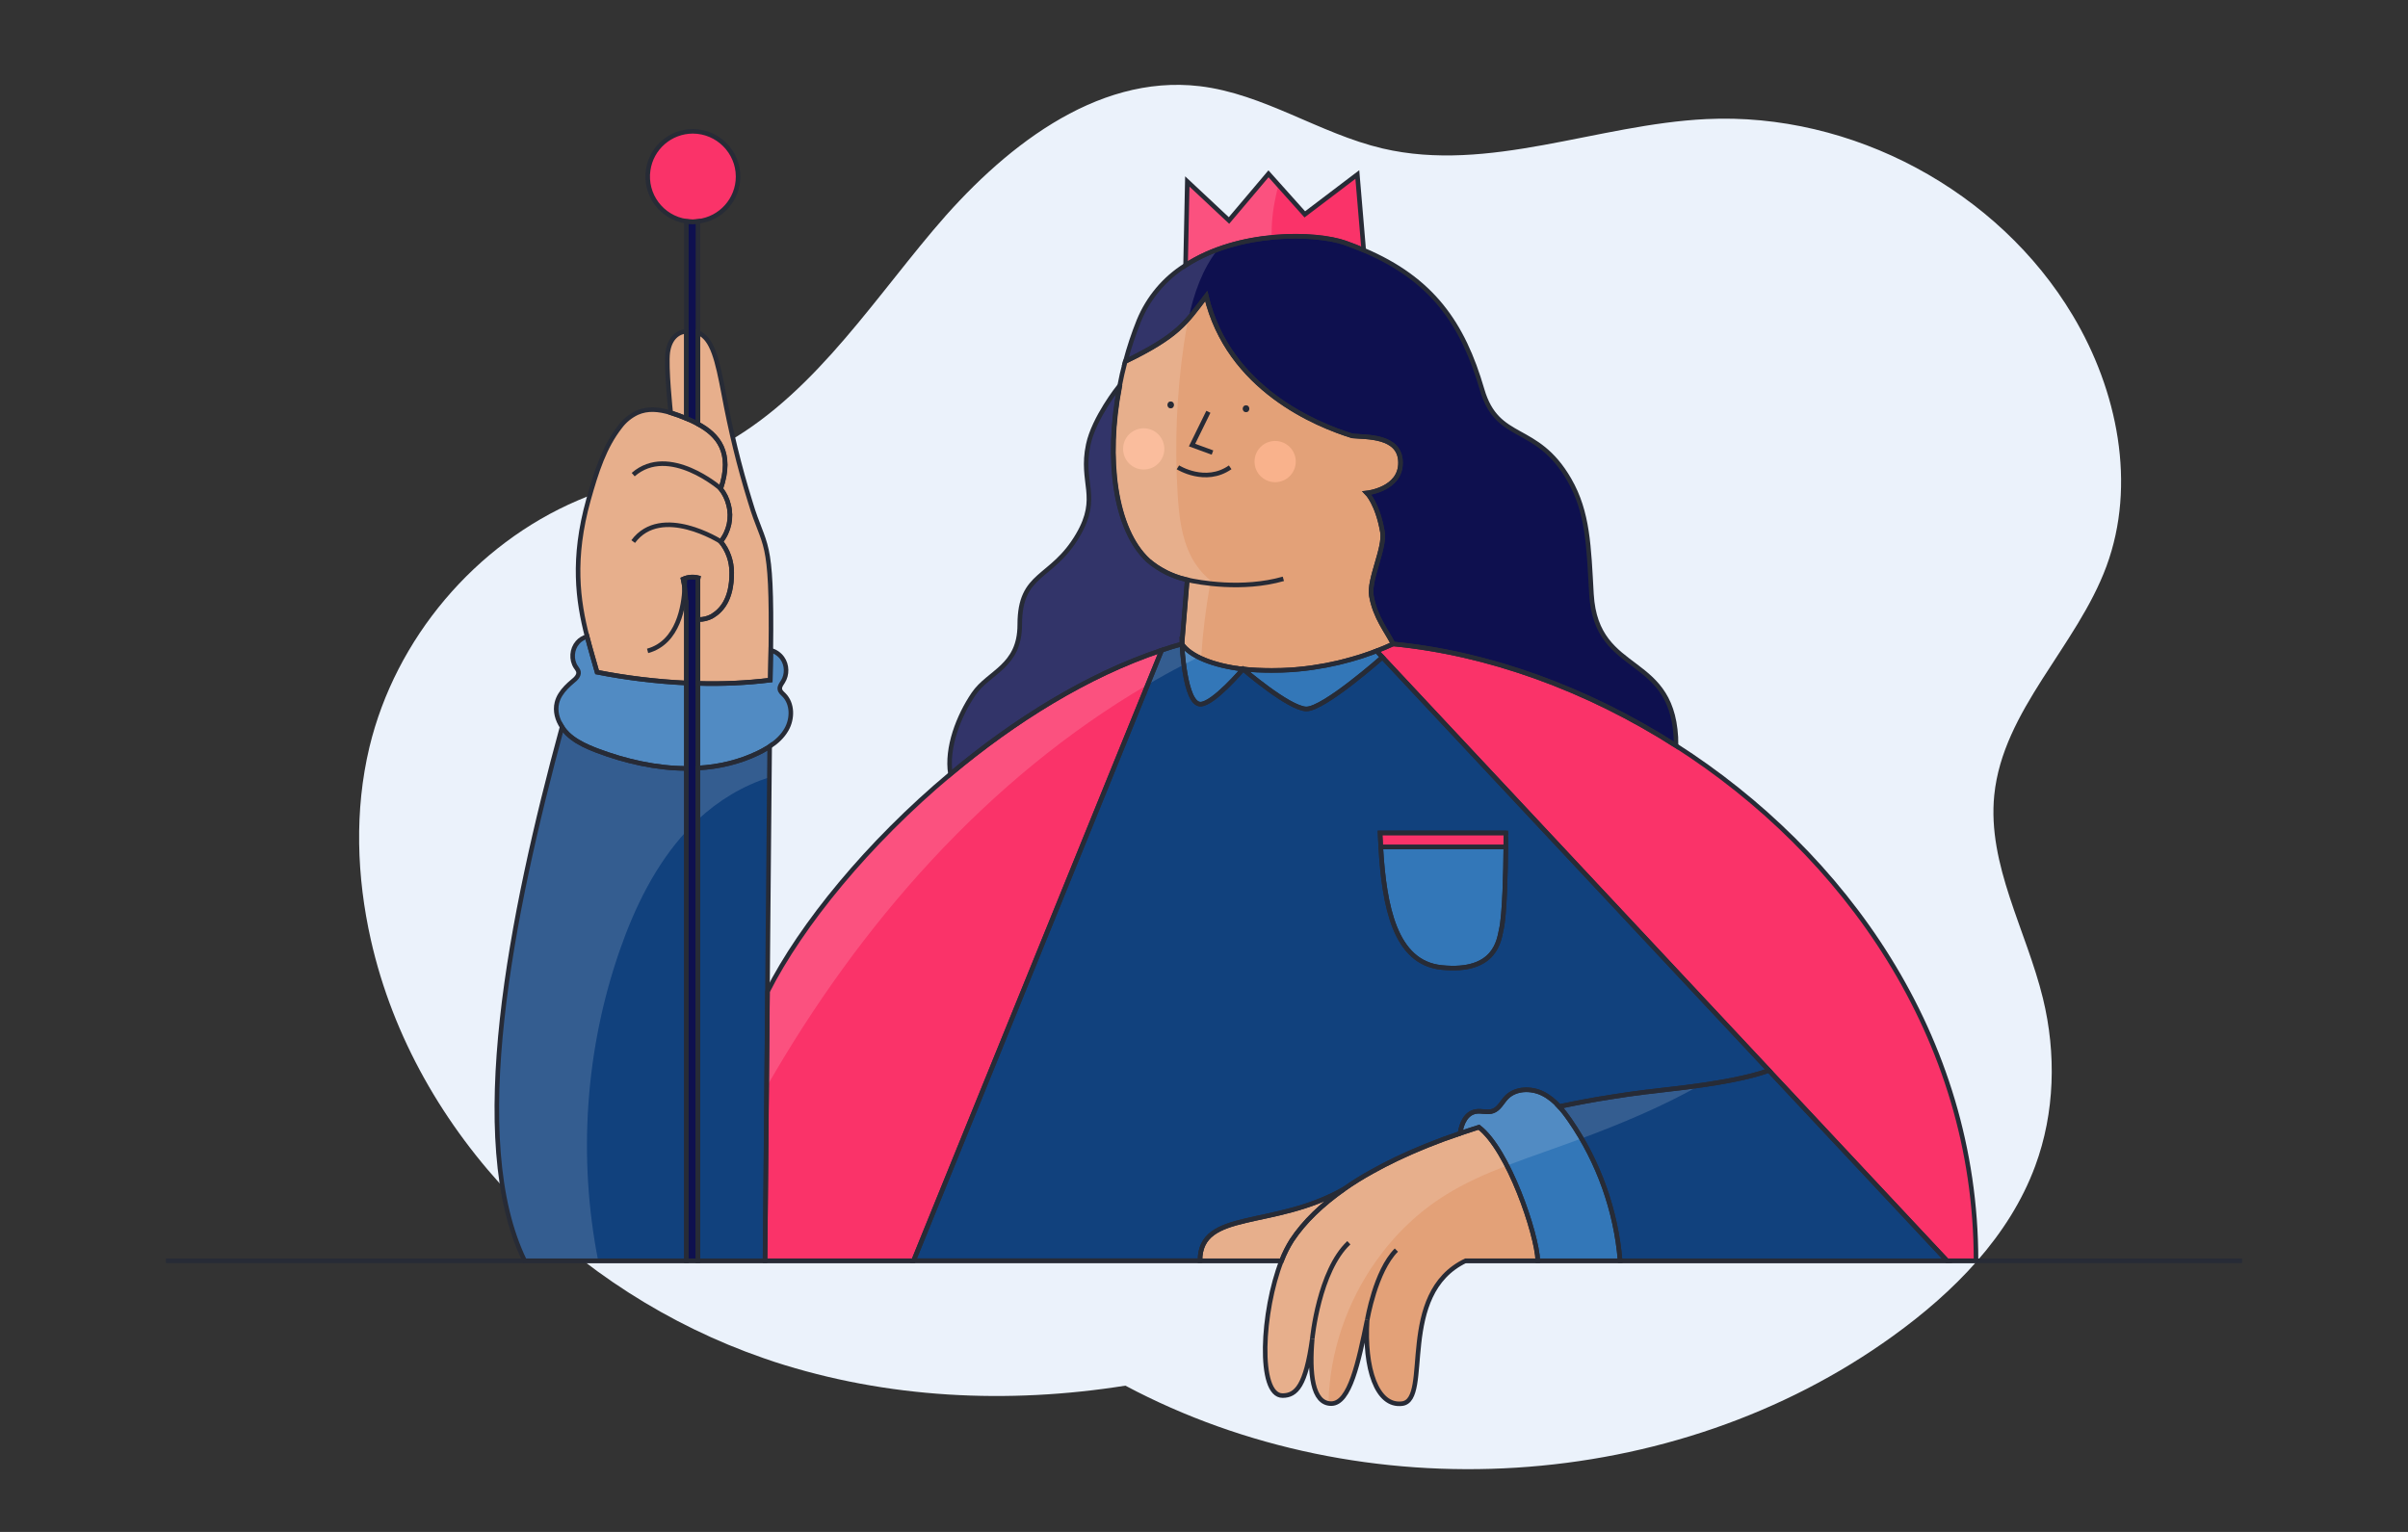
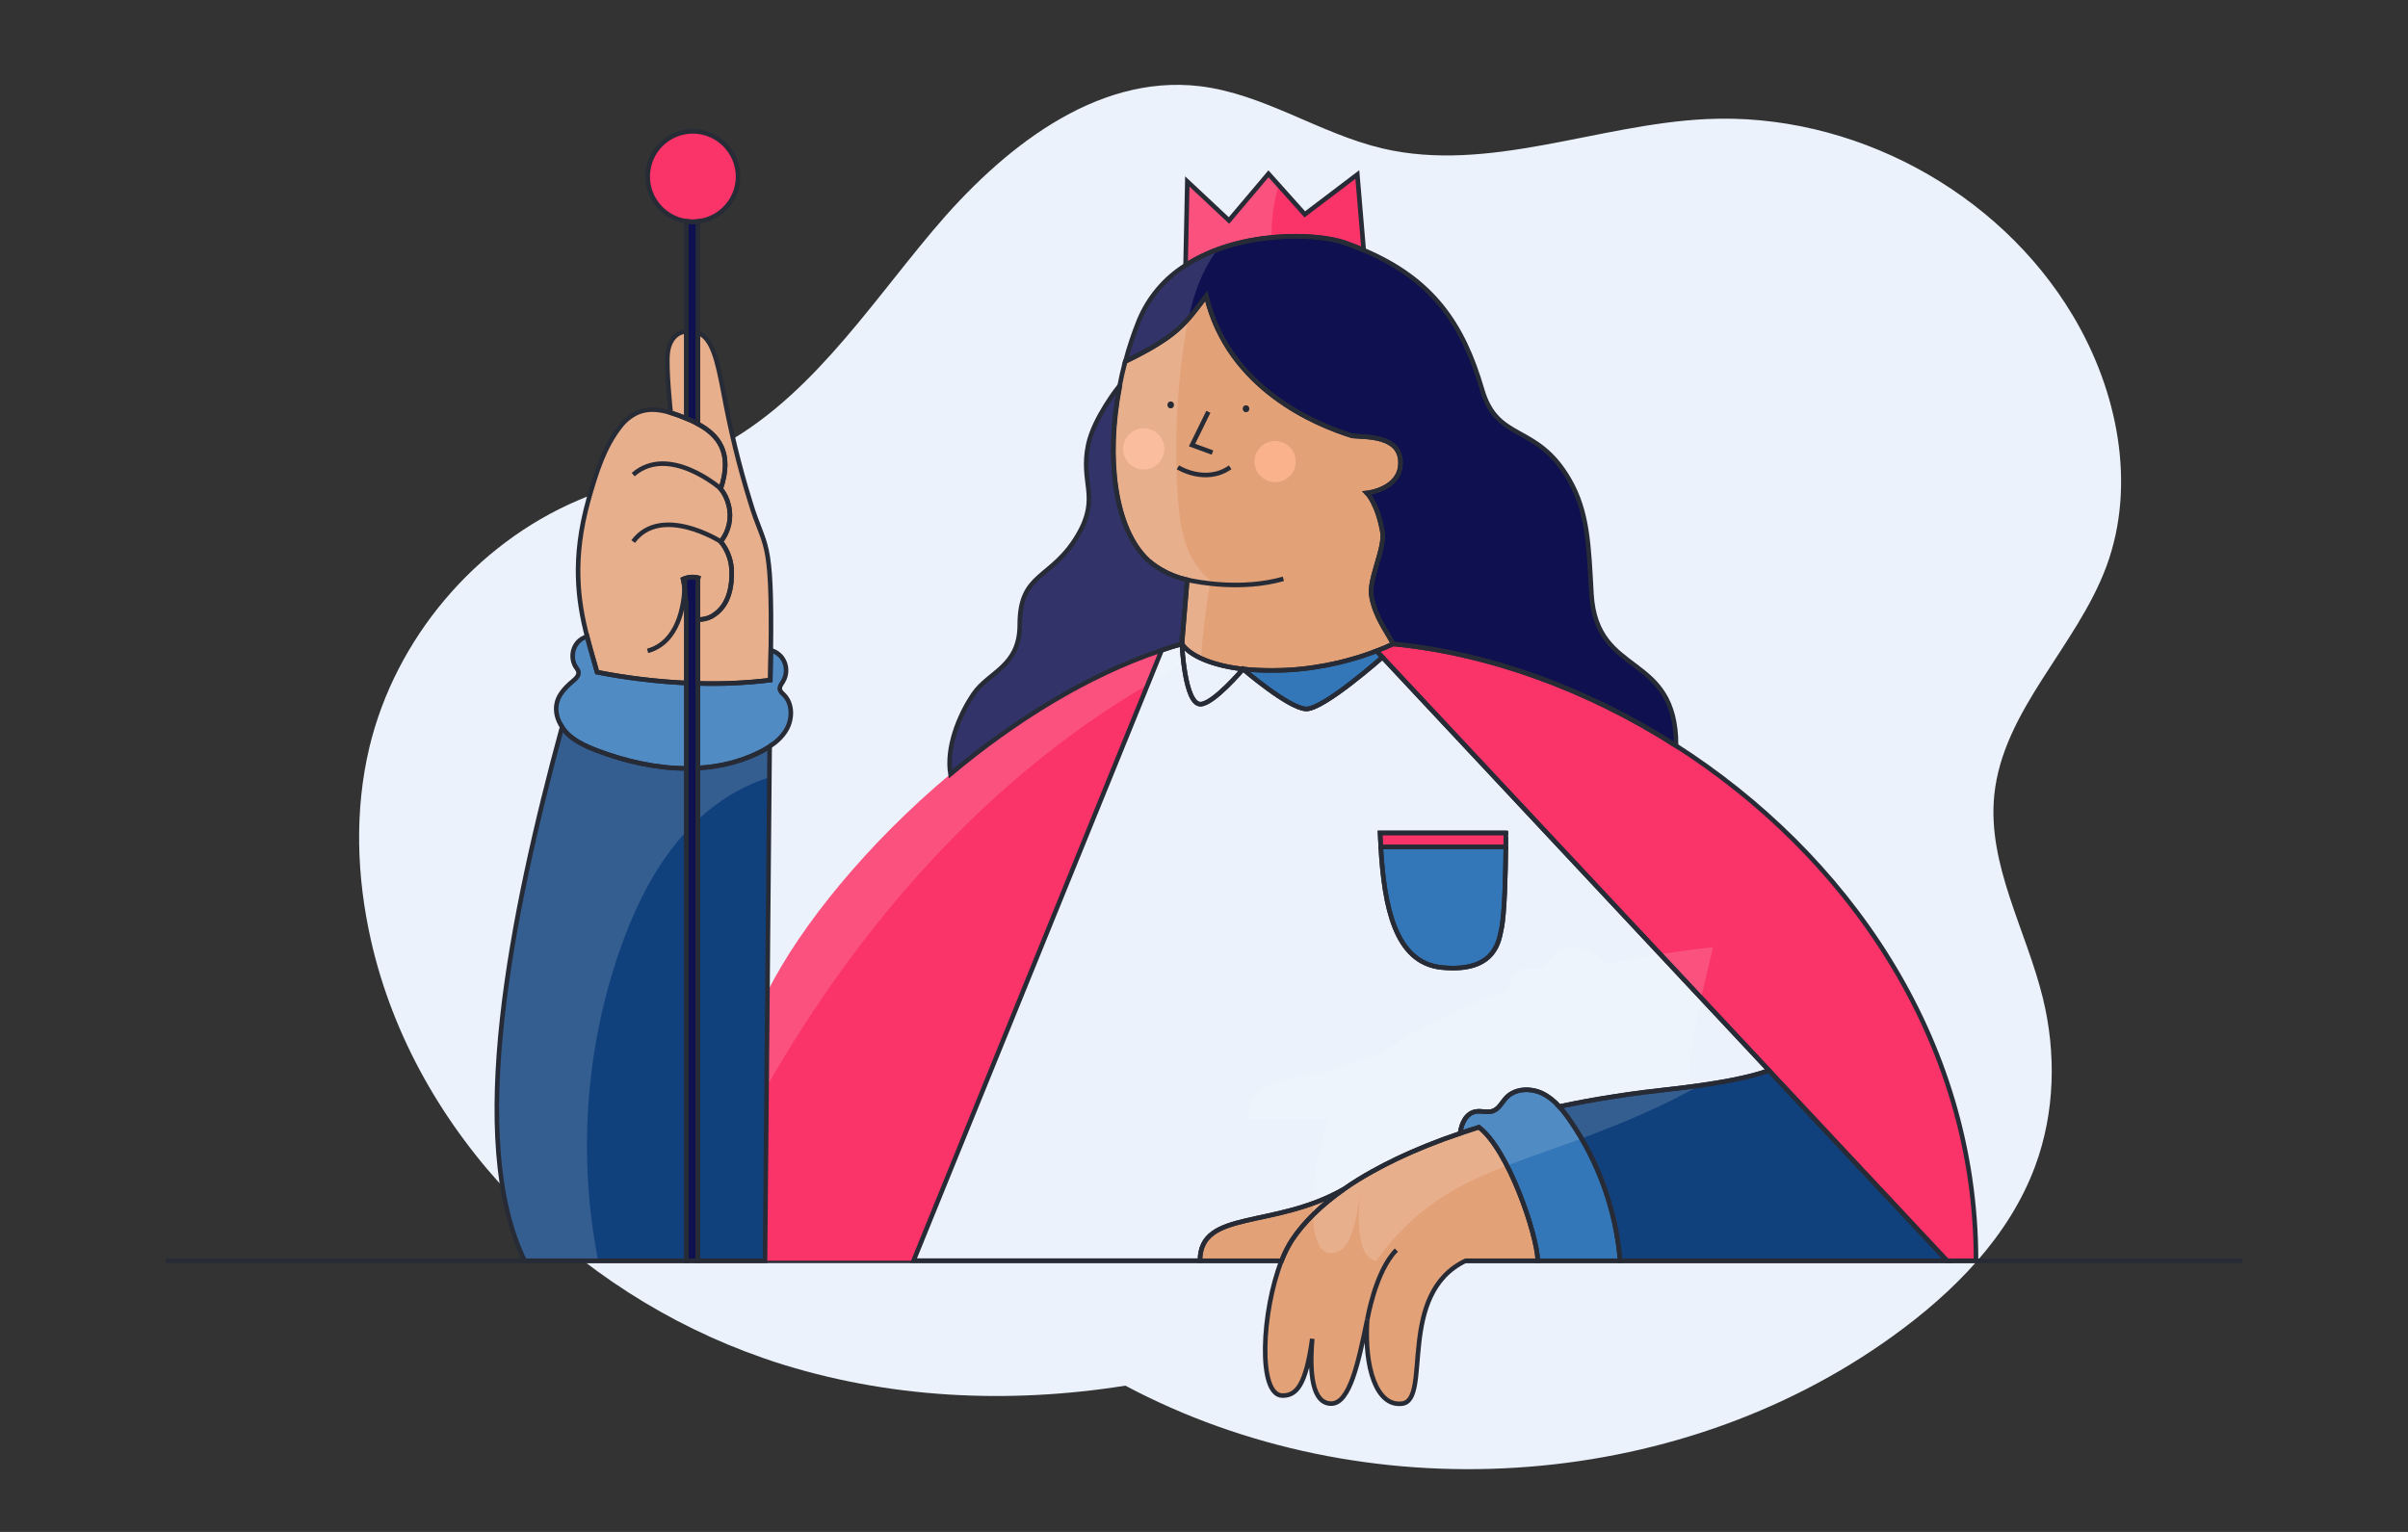
<svg xmlns="http://www.w3.org/2000/svg" version="1.1" id="Capa_1" x="0px" y="0px" viewBox="0 0 264 168" style="enable-background:new 0 0 264 168;" xml:space="preserve">
  <rect x="0" y="0" width="264" height="168" fill="#333333" stroke="none" />
  <style type="text/css">
	.st0{fill:none;}
	.st1{fill:#EBF2FB;}
	.st2{fill:none;stroke:#272B36;stroke-width:0.5;stroke-miterlimit:10;}
	.st3{fill:#FA3369;}
	.st4{fill:#11417D;}
	.st5{fill:#0E104F;}
	.st6{fill:#3377B8;}
	.st7{fill:#E3A178;}
	.st8{fill:#F9B28C;}
	.st9{opacity:0.15;fill:#FFFFFF;}
	.st10{opacity:0.15;}
	.st11{fill:#FFFFFF;}
	.st12{fill:#272B36;}
</style>
  <g>
    <path class="st1" d="M230.94,62.1c-3.25,8.8-11.35,15.75-12.3,25.1c-0.77,7.66,3.52,14.82,5.34,22.3   c1.47,6.04,1.31,12.53-0.85,18.37c-2.85,7.72-8.93,13.84-15.6,18.65c-24.02,17.35-58.06,19.33-84.15,5.44   c-12.89,2.05-26.12,1.41-38.51-2.62c-0.39-0.13-0.78-0.26-1.17-0.4c-20.71-7.17-38.22-24.5-43.04-45.86   c-1.56-6.93-1.81-14.21-0.16-21.13c2.86-11.91,11.59-22.25,22.85-27.07c4.76-2.03,9.89-3.12,14.54-5.4   c10.37-5.09,16.96-15.37,24.4-24.21c7.44-8.85,17.75-17.17,29.22-15.82c7.04,0.83,13.17,5.21,20.06,6.83   c11.65,2.73,23.56-2.65,35.5-3.22c15.95-0.77,32,7.83,40.18,21.54C232.16,42.81,234.25,53.13,230.94,62.1z" />
  </g>
  <line class="st2" x1="18.19" y1="138.27" x2="245.81" y2="138.27" />
  <g>
    <path class="st3" d="M216.64,138.26h-3.18l-19.52-20.87l-42.37-45.31l-0.65-0.69c0.61-0.23,1.22-0.49,1.82-0.77   c10.37,0.99,21.24,4.9,31.03,11.17C202.14,93.55,216.64,113.61,216.64,138.26z" />
  </g>
  <g>
    <path class="st4" d="M213.46,138.26h-35.84c-0.45-5.49-2.36-10.85-5.49-15.38c-0.36-0.53-0.75-1.05-1.19-1.52   c1.92-0.41,3.86-0.77,5.81-1.07c0.59-0.1,1.18-0.19,1.77-0.27c0.67-0.1,1.35-0.19,2.02-0.27c0.02,0,0.03-0.01,0.05,0   c0.67-0.09,1.35-0.17,2.02-0.24c5.9-0.65,9.27-1.37,11.32-2.11L213.46,138.26z" />
  </g>
  <g>
-     <path class="st4" d="M151.56,72.08c0,0-6.45,5.72-8.36,5.67c-1.91-0.06-6.92-4.38-6.92-4.38s-3.26,3.85-4.67,3.85   c-1.74,0-2.03-6.6-2.03-6.6c-0.76,0.21-1.52,0.44-2.27,0.7l0.02,0.06l-27.17,66.87h31.4c0-5.65,8.08-3.43,15.82-7.87   c0.95-0.67,1.98-1.31,3.09-1.92c0.3-0.17,0.61-0.33,0.91-0.49c0.31-0.17,0.62-0.33,0.94-0.48c0.52-0.27,1.05-0.53,1.6-0.77   c0.27-0.12,0.55-0.25,0.82-0.37c0.28-0.12,0.57-0.24,0.85-0.36c0.28-0.11,0.57-0.23,0.86-0.36c1.16-0.47,2.38-0.92,3.63-1.34   c0.15-1.11,0.67-2.21,1.72-2.39c0.63-0.11,1.29,0.16,1.89-0.06c0.66-0.24,0.99-0.97,1.47-1.48c0.99-1.02,2.68-1.06,3.96-0.44   c0.71,0.35,1.31,0.85,1.83,1.43c1.92-0.41,3.86-0.77,5.81-1.07c0.59-0.1,1.18-0.19,1.77-0.27c0.67-0.1,1.35-0.19,2.02-0.27   c0.02,0,0.03-0.01,0.05,0c0.67-0.09,1.35-0.17,2.02-0.24c5.9-0.65,9.27-1.37,11.32-2.11L151.56,72.08z M165.09,92.88   c-0.02,2.55-0.12,7.49-0.5,9.07c-0.24,1.03-0.53,4.77-6.55,4.15c-5.1-0.53-6.28-6.69-6.66-13.21c-0.03-0.51-0.06-1.03-0.08-1.54   h13.8C165.1,91.34,165.1,91.94,165.09,92.88z" />
-   </g>
+     </g>
  <g>
    <path class="st5" d="M183.76,81.79c-9.79-6.26-20.66-10.17-31.03-11.17c-0.65-1.34-1.97-2.89-2.38-5.28   c-0.31-1.79,1.52-5.24,1.22-6.99c-0.53-3.11-1.7-4.28-1.7-4.28s3.73-0.4,3.68-3.36c-0.04-2.97-3.77-2.76-5.28-2.9   c-3.88-1.2-13.6-5.13-16.02-15.34c-2.3,3.03-3.11,4.37-8.88,7.18c0.41-1.52,0.9-3.02,1.49-4.48c1.03-2.5,2.81-4.63,5.11-6.07   c5.86-3.81,14.26-3.6,17.53-2.45c0.7,0.25,1.37,0.51,2,0.78c7.52,3.19,10.89,8.06,12.99,15.3c1.7,5.83,5.94,3.62,9.55,9.87   c2.07,3.58,2.14,7.3,2.44,12.58C175.03,74.41,183.76,71.39,183.76,81.79z" />
  </g>
  <g>
    <path class="st6" d="M177.62,138.26h-9.02c-0.11-2.94-3.23-12.18-6.46-14.65c-0.7,0.22-1.39,0.44-2.07,0.68   c0.15-1.11,0.67-2.21,1.72-2.39c0.63-0.11,1.29,0.16,1.89-0.06c0.66-0.24,0.99-0.97,1.47-1.48c0.99-1.02,2.68-1.06,3.96-0.44   c0.71,0.35,1.31,0.85,1.83,1.43c0.44,0.47,0.82,0.99,1.19,1.52C175.26,127.41,177.17,132.77,177.62,138.26z" />
  </g>
  <g>
    <path class="st7" d="M168.6,138.26h-7.91c-7.6,3.63-3.73,15.23-6.95,15.67c-2.82,0.38-4.19-3.93-3.85-9.18   c-0.95,4.6-1.9,9.18-3.94,9.18c-2.08,0-2.41-3.34-2.08-7.11c-0.71,5.16-1.76,6.23-3.26,6.23c-2.76,0-2.28-9.27-0.11-14.79   c0.3-0.78,0.68-1.54,1.13-2.25c1.33-2.01,3.28-3.89,5.74-5.62c0.95-0.67,1.98-1.31,3.09-1.92c0.3-0.17,0.61-0.33,0.91-0.49   c0.31-0.17,0.62-0.33,0.94-0.48c0.52-0.27,1.05-0.52,1.6-0.77c0.27-0.12,0.55-0.25,0.82-0.37c0.28-0.12,0.57-0.24,0.85-0.36   c0.28-0.11,0.57-0.23,0.86-0.36c1.16-0.47,2.38-0.92,3.63-1.34c0.68-0.23,1.37-0.46,2.07-0.68   C165.37,126.08,168.5,135.32,168.6,138.26z" />
  </g>
  <g>
    <path class="st3" d="M165.1,91.34c0,0,0,0.61-0.02,1.54h-13.7c-0.03-0.51-0.06-1.03-0.08-1.54H165.1z" />
  </g>
  <g>
    <path class="st6" d="M165.09,92.88c-0.02,2.55-0.12,7.49-0.5,9.07c-0.24,1.03-0.53,4.77-6.55,4.15c-5.1-0.53-6.28-6.69-6.66-13.21   H165.09z" />
  </g>
  <g>
    <path class="st7" d="M150.35,65.34c0.41,2.39,1.74,3.94,2.38,5.28c-0.6,0.27-1.21,0.53-1.82,0.77c-0.15,0.06-0.32,0.12-0.48,0.18   c-0.15,0.06-0.32,0.12-0.48,0.17c-0.28,0.11-0.57,0.2-0.86,0.29c-0.56,0.18-1.12,0.34-1.69,0.48c-0.23,0.06-0.48,0.12-0.71,0.18   c-0.9,0.21-1.79,0.38-2.7,0.51c-0.31,0.05-0.61,0.09-0.91,0.12c-0.48,0.06-0.97,0.1-1.46,0.14c-0.73,0.05-1.46,0.07-2.2,0.07   c-1.05,0-2.1-0.05-3.15-0.15c-3.29-0.39-5.77-1.41-6.7-2.76l0.58-7.03c-0.19-0.05-0.3-0.07-0.3-0.07c-0.34-0.08-0.67-0.19-1-0.31   c-0.07-0.02-0.15-0.06-0.23-0.09c-0.15-0.06-0.31-0.12-0.45-0.19c-0.07-0.03-0.15-0.06-0.22-0.1c-0.07-0.03-0.14-0.06-0.21-0.11   c-0.67-0.34-1.29-0.76-1.87-1.25c-3.69-3.43-4.65-11.18-3.15-19.01c0.18-0.95,0.39-1.88,0.64-2.82c5.77-2.81,6.58-4.15,8.88-7.18   c2.42,10.21,12.14,14.14,16.02,15.34c1.5,0.15,5.24-0.07,5.28,2.9c0.04,2.97-3.68,3.36-3.68,3.36s1.16,1.17,1.7,4.28   C151.87,60.09,150.04,63.55,150.35,65.34z" />
  </g>
  <g>
    <path class="st6" d="M151.56,72.08c0,0-6.45,5.72-8.36,5.67c-1.91-0.06-6.92-4.38-6.92-4.38c1.05,0.11,2.1,0.15,3.15,0.15   c0.74,0,1.47-0.02,2.2-0.07c0.49-0.04,0.98-0.08,1.46-0.14c0.31-0.03,0.61-0.07,0.91-0.12c0.9-0.13,1.8-0.3,2.7-0.51   c0.23-0.06,0.48-0.11,0.71-0.18c0.57-0.15,1.13-0.31,1.69-0.48c0.28-0.09,0.57-0.19,0.86-0.29c0.16-0.05,0.32-0.11,0.48-0.17   c0.16-0.06,0.32-0.12,0.48-0.18L151.56,72.08z" />
  </g>
  <g>
    <path class="st3" d="M149.51,27.42c-0.64-0.27-1.3-0.53-2-0.78c-3.26-1.16-11.67-1.36-17.53,2.45l0.19-9.19l4.57,4.28l4.33-5.12   l3.98,4.45l5.76-4.37L149.51,27.42z" />
  </g>
  <g>
    <path class="st7" d="M147.38,130.39c-2.46,1.73-4.4,3.6-5.74,5.62c-0.45,0.71-0.83,1.47-1.13,2.25h-8.95   C131.56,132.61,139.64,134.83,147.38,130.39z" />
  </g>
  <g>
-     <path class="st6" d="M136.28,73.38c0,0-3.26,3.85-4.67,3.85c-1.74,0-2.03-6.6-2.03-6.6C130.51,71.97,132.99,72.99,136.28,73.38z" />
-   </g>
+     </g>
  <g>
    <path class="st5" d="M130.17,63.59l-0.58,7.03c-0.76,0.21-1.52,0.44-2.27,0.7c-8.12,2.71-16.13,7.72-23.12,13.57   c-0.46-2.88,0.88-6.35,2.54-8.79s5.06-2.97,5.06-7.6c0-5.81,3.49-4.87,6.39-9.84c2.45-4.2,0.22-5.65,1.12-9.9   c0.62-2.93,3.33-6.33,3.33-6.33l0.11,0.02c-1.5,7.83-0.54,15.59,3.15,19.01c0.57,0.49,1.2,0.91,1.87,1.25   c0.07,0.04,0.14,0.07,0.21,0.11c0.07,0.03,0.15,0.06,0.22,0.1c0.15,0.07,0.3,0.14,0.45,0.19c0.07,0.03,0.15,0.06,0.23,0.09   c0.33,0.12,0.66,0.23,1,0.31C129.87,63.52,129.97,63.54,130.17,63.59z" />
  </g>
  <g>
    <path class="st3" d="M127.33,71.39l-27.17,66.87H83.88l0.27-29.53c3.7-7.32,11.03-16.29,20.05-23.84   c6.99-5.86,15-10.86,23.12-13.57L127.33,71.39z" />
  </g>
  <g>
    <path class="st7" d="M84.51,71.31c-0.02,1-0.04,2.09-0.06,3.28c-2.63,0.32-5.28,0.44-7.93,0.36v-7.01h0.06   c0.5,0.02,0.99-0.11,1.43-0.33c1.02-0.58,2.24-1.79,2.21-4.82c0-1.24-0.42-2.44-1.2-3.39c0.91-1.13,1.23-2.63,0.86-4.03   c-0.15-0.64-0.44-1.24-0.86-1.76c1.35-3.99-0.29-5.92-2.5-7.11V36.47c1.6,0.64,2.13,3.08,2.82,6.68c0.74,4.02,1.7,8,2.92,11.91   C83.83,60.35,84.67,58.44,84.51,71.31z" />
  </g>
  <g>
    <path class="st4" d="M84.38,81.87l-0.19,21.07l-0.05,5.79l-0.27,29.53h-7.36V84.23c2.29-0.12,4.55-0.65,6.63-1.66   c0.28-0.14,0.56-0.28,0.83-0.45C84.12,82.05,84.25,81.97,84.38,81.87z" />
  </g>
  <g>
    <path class="st7" d="M80.22,62.78c0.02,3.02-1.2,4.23-2.21,4.82c-0.44,0.23-0.93,0.35-1.43,0.33h-0.06v-4.4l0.03-0.17   c-0.56-0.14-1.15-0.09-1.66,0.15c0.07,0.32,0.13,0.65,0.17,0.98v0.02c0.08,0.52,0.12,1.04,0.13,1.58h0.06v8.82   c-3.29-0.16-6.56-0.56-9.79-1.19c-0.35-1.25-0.74-2.54-1.09-3.9c-1.02-3.95-1.66-8.55,0.15-15.02c0.88-3.12,1.74-5.8,3.47-8.01   c0.48-0.65,1.12-1.17,1.85-1.52c1.16-0.52,2.4-0.4,3.68-0.01c0.59,0.18,1.16,0.4,1.72,0.63c0.06,0.03,0.13,0.06,0.19,0.08   c0.37,0.16,0.74,0.33,1.08,0.52c2.21,1.19,3.85,3.12,2.5,7.11c0.41,0.52,0.7,1.12,0.86,1.76c0.37,1.41,0.06,2.9-0.86,4.03   C79.8,60.34,80.22,61.55,80.22,62.78z" />
  </g>
  <g>
    <path class="st5" d="M76.55,63.36l-0.03,0.17v74.73h-1.27V66.08h-0.06c-0.01-0.53-0.05-1.06-0.13-1.58v-0.02   c-0.04-0.33-0.1-0.65-0.17-0.98C75.41,63.27,75.99,63.22,76.55,63.36z" />
  </g>
  <g>
    <path class="st5" d="M76.52,24.28v22.2c-0.35-0.19-0.71-0.36-1.08-0.52c-0.06-0.02-0.12-0.05-0.19-0.08V24.27h0.01   c0.23,0.03,0.46,0.05,0.69,0.05C76.15,24.32,76.33,24.3,76.52,24.28z" />
  </g>
  <g>
    <path class="st7" d="M75.25,36.32v9.57c-0.56-0.23-1.13-0.45-1.72-0.63c0,0-0.53-5.04-0.32-6.62c0.23-1.62,1.16-2.23,2.02-2.31   C75.24,36.33,75.24,36.32,75.25,36.32z" />
  </g>
  <g>
    <circle class="st8" cx="139.8" cy="50.62" r="2.26" />
  </g>
  <g>
    <circle class="st8" cx="125.39" cy="49.23" r="2.26" />
  </g>
  <g>
    <path class="st3" d="M80.92,19.36c0,2.52-1.89,4.64-4.4,4.92c-0.19,0.02-0.37,0.04-0.57,0.04c-0.23,0-0.46-0.02-0.69-0.05h-0.01   c-2.7-0.4-4.58-2.9-4.19-5.61c0.35-2.44,2.43-4.25,4.9-4.26C78.69,14.41,80.91,16.63,80.92,19.36z" />
  </g>
-   <path class="st0" d="M79.02,59.39c0,0-6.51-4.14-9.6,0" />
  <path class="st0" d="M79.02,53.59c0,0-5.68-4.96-9.6-1.54" />
  <path class="st0" d="M75.06,64.5c-0.09,1.92-0.68,5.96-4.06,6.88" />
  <path class="st0" d="M75.07,63.48c0,0,0.02,0.4-0.01,1" />
  <path class="st0" d="M130.17,63.59c1.22,0.27,6.01,1.18,10.53-0.11" />
  <path class="st0" d="M129.14,51.25c0,0,3.01,1.9,5.73,0" />
  <polyline class="st0" points="132.48,45.16 130.69,48.81 132.93,49.63 " />
  <path class="st0" d="M143.87,146.82c0,0,0.71-7.44,4.01-10.53" />
  <path class="st0" d="M149.9,144.75c0,0,0.87-5.33,3.19-7.66" />
  <path class="st6" d="M86.23,79.99c-0.44,0.78-1.1,1.38-1.85,1.87c-0.13,0.1-0.27,0.18-0.4,0.25c-0.27,0.17-0.55,0.32-0.83,0.45  c-2.08,1.01-4.34,1.54-6.63,1.66v-9.28c2.65,0.08,5.3-0.04,7.93-0.36c0.02-1.19,0.05-2.28,0.06-3.28c0.5,0.15,0.96,0.46,1.26,0.89  c0.53,0.74,0.55,1.8,0.06,2.57c-0.16,0.26-0.38,0.52-0.33,0.82c0.03,0.26,0.26,0.44,0.44,0.62C86.91,77.17,86.9,78.81,86.23,79.99z" />
  <path class="st6" d="M75.25,74.9v9.37c-3.31-0.01-6.69-0.78-9.8-1.96c-0.3-0.11-0.59-0.23-0.88-0.36c-0.86-0.38-1.69-0.83-2.36-1.49  c-0.22-0.22-0.42-0.46-0.58-0.73c-0.53-0.79-0.8-1.75-0.57-2.67c0.08-0.32,0.21-0.62,0.39-0.9c0.34-0.55,0.83-1.02,1.33-1.44  c0.34-0.27,0.72-0.63,0.64-1.05c-0.03-0.16-0.14-0.3-0.23-0.44h-0.01c-0.02-0.02-0.03-0.06-0.05-0.08  c-0.53-0.81-0.45-1.96,0.19-2.69c0.27-0.32,0.65-0.54,1.05-0.65c0.35,1.37,0.74,2.65,1.09,3.9C68.69,74.35,71.96,74.74,75.25,74.9z" />
  <path class="st4" d="M75.25,84.27v53.99H57.52c-6.46-13.19-1.49-37.95,4.1-58.53c0.16,0.27,0.36,0.51,0.58,0.73  c0.67,0.65,1.49,1.11,2.36,1.49c0.29,0.13,0.58,0.24,0.88,0.36C68.56,83.49,71.94,84.26,75.25,84.27z" />
  <path class="st9" d="M86.22,80.01c-0.44,0.77-1.1,1.38-1.85,1.87l-0.03,3.37c-2.9,0.91-5.61,2.56-7.84,4.65V63.54l0.04-0.17  c-0.56-0.14-1.15-0.09-1.67,0.15c0.07,0.32,0.13,0.64,0.17,0.97v0.03c0.08,0.51,0.12,1.04,0.13,1.57h0.07v25.08  c-3.37,3.66-5.63,8.28-7.28,13c-3.8,10.89-4.61,22.79-2.38,34.1h-8.07c-6.47-13.18-1.5-37.95,4.1-58.52  c-0.53-0.79-0.8-1.75-0.56-2.68c0.08-0.32,0.21-0.62,0.38-0.89c0.34-0.55,0.84-1.02,1.34-1.44c0.34-0.28,0.72-0.63,0.64-1.05  c-0.04-0.16-0.14-0.3-0.23-0.44h-0.01c-0.01-0.02-0.03-0.05-0.05-0.08c-0.53-0.81-0.45-1.96,0.19-2.69  c0.27-0.31,0.65-0.54,1.05-0.65c-1.02-3.95-1.67-8.55,0.15-15.02c0.88-3.12,1.74-5.81,3.48-8.01c0.48-0.66,1.11-1.17,1.85-1.52  c1.15-0.52,2.4-0.4,3.67-0.01c0,0-0.53-5.04-0.32-6.62c0.23-1.62,1.16-2.23,2.02-2.31c0.01,0,0.02-0.01,0.03-0.01v9.57  c0.06,0.03,0.12,0.06,0.18,0.08c0.37,0.16,0.74,0.33,1.08,0.52V36.49c1.6,0.64,2.13,3.08,2.82,6.68c0.74,4.02,1.71,8,2.92,11.91  c1.58,5.28,2.42,3.37,2.26,16.24c0.5,0.15,0.96,0.46,1.26,0.89c0.52,0.74,0.55,1.8,0.06,2.57c-0.16,0.26-0.38,0.52-0.33,0.82  c0.03,0.25,0.26,0.43,0.44,0.62C86.9,77.19,86.89,78.82,86.22,80.01z" />
  <g class="st10">
    <path class="st11" d="M140.17,20.32c-0.13,0.43-0.23,0.87-0.32,1.32c-0.32,1.44-0.46,2.93-0.44,4.41   c-1.92,0.18-3.94,0.59-5.88,1.29c-1.7,2.14-2.64,4.84-3.23,7.6c-0.21,0.94-0.37,1.9-0.51,2.84c-0.79,5.42-1.02,10.92-0.68,16.39   c0.14,2.33,0.4,4.71,1.45,6.8c0.52,1.03,1.27,1.98,2.17,2.7c-0.02,0.11-0.04,0.22-0.05,0.33c-0.47,2.62-0.8,5.27-0.98,7.92   c-0.11,0.05-0.21,0.1-0.31,0.15c-0.54,0.27-1.08,0.54-1.62,0.83c-1.34,0.69-2.66,1.42-3.96,2.19   c-17.53,10.25-31.59,26.29-41.78,44.13l0.1-10.47c3.7-7.32,11.03-16.29,20.05-23.84c-0.46-2.88,0.88-6.35,2.54-8.79   c1.65-2.44,5.05-2.97,5.05-7.59c0-5.81,3.5-4.88,6.4-9.85c2.44-4.2,0.21-5.64,1.12-9.89c0.62-2.94,3.33-6.34,3.33-6.34l0.1,0.02   c0.18-0.94,0.39-1.88,0.64-2.82c0.41-1.51,0.91-3.02,1.5-4.48c1.02-2.51,2.81-4.63,5.1-6.07l0.2-9.19l4.56,4.29l4.33-5.13   L140.17,20.32z" />
  </g>
  <g class="st10">
-     <path class="st11" d="M186.33,119.04c-4.08,2.31-8.51,4.16-12.96,5.82c-1.23,0.46-2.47,0.9-3.7,1.34c-1.49,0.53-3,1.06-4.48,1.63   c-2.32,0.9-4.59,1.9-6.69,3.21c-3.01,1.87-5.59,4.36-7.63,7.24c-3.23,4.55-5.12,10.07-5.22,15.64c-1.81-0.32-2.09-3.5-1.79-7.09   c-0.71,5.17-1.76,6.23-3.26,6.23c-2.76,0-2.28-9.26-0.11-14.78v-0.01h-8.95c0-5.64,8.08-3.43,15.82-7.87   c0.95-0.67,1.98-1.3,3.09-1.92c0.3-0.17,0.6-0.33,0.91-0.49c0.31-0.17,0.62-0.33,0.94-0.49c0.51-0.26,1.05-0.51,1.6-0.76   c0.27-0.13,0.55-0.25,0.82-0.38c0.28-0.12,0.57-0.24,0.85-0.36c0.28-0.11,0.57-0.23,0.86-0.35c1.16-0.47,2.37-0.93,3.62-1.35   c0.15-1.1,0.67-2.21,1.73-2.39c0.63-0.11,1.29,0.16,1.89-0.05c0.66-0.25,0.98-0.97,1.47-1.48c0.98-1.02,2.68-1.06,3.96-0.44   c0.71,0.35,1.31,0.85,1.83,1.43c1.92-0.41,3.86-0.77,5.81-1.07c0.59-0.1,1.18-0.19,1.77-0.27c0.67-0.1,1.35-0.19,2.02-0.28h0.05   c0.67-0.08,1.35-0.17,2.02-0.24C183.98,119.36,185.21,119.2,186.33,119.04z" />
+     <path class="st11" d="M186.33,119.04c-4.08,2.31-8.51,4.16-12.96,5.82c-1.23,0.46-2.47,0.9-3.7,1.34c-1.49,0.53-3,1.06-4.48,1.63   c-2.32,0.9-4.59,1.9-6.69,3.21c-3.01,1.87-5.59,4.36-7.63,7.24c-1.81-0.32-2.09-3.5-1.79-7.09   c-0.71,5.17-1.76,6.23-3.26,6.23c-2.76,0-2.28-9.26-0.11-14.78v-0.01h-8.95c0-5.64,8.08-3.43,15.82-7.87   c0.95-0.67,1.98-1.3,3.09-1.92c0.3-0.17,0.6-0.33,0.91-0.49c0.31-0.17,0.62-0.33,0.94-0.49c0.51-0.26,1.05-0.51,1.6-0.76   c0.27-0.13,0.55-0.25,0.82-0.38c0.28-0.12,0.57-0.24,0.85-0.36c0.28-0.11,0.57-0.23,0.86-0.35c1.16-0.47,2.37-0.93,3.62-1.35   c0.15-1.1,0.67-2.21,1.73-2.39c0.63-0.11,1.29,0.16,1.89-0.05c0.66-0.25,0.98-0.97,1.47-1.48c0.98-1.02,2.68-1.06,3.96-0.44   c0.71,0.35,1.31,0.85,1.83,1.43c1.92-0.41,3.86-0.77,5.81-1.07c0.59-0.1,1.18-0.19,1.77-0.27c0.67-0.1,1.35-0.19,2.02-0.28h0.05   c0.67-0.08,1.35-0.17,2.02-0.24C183.98,119.36,185.21,119.2,186.33,119.04z" />
  </g>
  <g>
    <path class="st2" d="M216.64,138.26h-3.18l-19.52-20.87l-42.37-45.31l-0.65-0.69c0.61-0.23,1.22-0.49,1.82-0.77   c10.37,0.99,21.24,4.9,31.03,11.17C202.14,93.55,216.64,113.61,216.64,138.26z" />
  </g>
  <g>
    <path class="st2" d="M213.46,138.26h-35.84c-0.45-5.49-2.36-10.85-5.49-15.38c-0.36-0.53-0.75-1.05-1.19-1.52   c1.92-0.41,3.86-0.77,5.81-1.07c0.59-0.1,1.18-0.19,1.77-0.27c0.67-0.1,1.35-0.19,2.02-0.27c0.02,0,0.03-0.01,0.05,0   c0.67-0.09,1.35-0.17,2.02-0.24c5.9-0.65,9.27-1.37,11.32-2.11L213.46,138.26z" />
  </g>
  <g>
    <path class="st2" d="M151.56,72.08c0,0-6.45,5.72-8.36,5.67c-1.91-0.06-6.92-4.38-6.92-4.38s-3.26,3.85-4.67,3.85   c-1.74,0-2.03-6.6-2.03-6.6c-0.76,0.21-1.52,0.44-2.27,0.7l0.02,0.06l-27.17,66.87h31.4c0-5.65,8.08-3.43,15.82-7.87   c0.95-0.67,1.98-1.31,3.09-1.92c0.3-0.17,0.61-0.33,0.91-0.49c0.31-0.17,0.62-0.33,0.94-0.48c0.52-0.27,1.05-0.53,1.6-0.77   c0.27-0.12,0.55-0.25,0.82-0.37c0.28-0.12,0.57-0.24,0.85-0.36c0.28-0.11,0.57-0.23,0.86-0.36c1.16-0.47,2.38-0.92,3.63-1.34   c0.15-1.11,0.67-2.21,1.72-2.39c0.63-0.11,1.29,0.16,1.89-0.06c0.66-0.24,0.99-0.97,1.47-1.48c0.99-1.02,2.68-1.06,3.96-0.44   c0.71,0.35,1.31,0.85,1.83,1.43c1.92-0.41,3.86-0.77,5.81-1.07c0.59-0.1,1.18-0.19,1.77-0.27c0.67-0.1,1.35-0.19,2.02-0.27   c0.02,0,0.03-0.01,0.05,0c0.67-0.09,1.35-0.17,2.02-0.24c5.9-0.65,9.27-1.37,11.32-2.11L151.56,72.08z M165.09,92.88   c-0.02,2.55-0.12,7.49-0.5,9.07c-0.24,1.03-0.53,4.77-6.55,4.15c-5.1-0.53-6.28-6.69-6.66-13.21c-0.03-0.51-0.06-1.03-0.08-1.54   h13.8C165.1,91.34,165.1,91.94,165.09,92.88z" />
  </g>
  <g>
    <path class="st2" d="M183.76,81.79c-9.79-6.26-20.66-10.17-31.03-11.17c-0.65-1.34-1.97-2.89-2.38-5.28   c-0.31-1.79,1.52-5.24,1.22-6.99c-0.53-3.11-1.7-4.28-1.7-4.28s3.73-0.4,3.68-3.36c-0.04-2.97-3.77-2.76-5.28-2.9   c-3.88-1.2-13.6-5.13-16.02-15.34c-2.3,3.03-3.11,4.37-8.88,7.18c0.41-1.52,0.9-3.02,1.49-4.48c1.03-2.5,2.81-4.63,5.11-6.07   c5.86-3.81,14.26-3.6,17.53-2.45c0.7,0.25,1.37,0.51,2,0.78c7.52,3.19,10.89,8.06,12.99,15.3c1.7,5.83,5.94,3.62,9.55,9.87   c2.07,3.58,2.14,7.3,2.44,12.58C175.03,74.41,183.76,71.39,183.76,81.79z" />
  </g>
  <g>
    <path class="st2" d="M177.62,138.26h-9.02c-0.11-2.94-3.23-12.18-6.46-14.65c-0.7,0.22-1.39,0.44-2.07,0.68   c0.15-1.11,0.67-2.21,1.72-2.39c0.63-0.11,1.29,0.16,1.89-0.06c0.66-0.24,0.99-0.97,1.47-1.48c0.99-1.02,2.68-1.06,3.96-0.44   c0.71,0.35,1.31,0.85,1.83,1.43c0.44,0.47,0.82,0.99,1.19,1.52C175.26,127.41,177.17,132.77,177.62,138.26z" />
  </g>
  <g>
    <path class="st2" d="M168.6,138.26h-7.91c-7.6,3.63-3.73,15.23-6.95,15.67c-2.82,0.38-4.19-3.93-3.85-9.18   c-0.95,4.6-1.9,9.18-3.94,9.18c-2.08,0-2.41-3.34-2.08-7.11c-0.71,5.16-1.76,6.23-3.26,6.23c-2.76,0-2.28-9.27-0.11-14.79   c0.3-0.78,0.68-1.54,1.13-2.25c1.33-2.01,3.28-3.89,5.74-5.62c0.95-0.67,1.98-1.31,3.09-1.92c0.3-0.17,0.61-0.33,0.91-0.49   c0.31-0.17,0.62-0.33,0.94-0.48c0.52-0.27,1.05-0.52,1.6-0.77c0.27-0.12,0.55-0.25,0.82-0.37c0.28-0.12,0.57-0.24,0.85-0.36   c0.28-0.11,0.57-0.23,0.86-0.36c1.16-0.47,2.38-0.92,3.63-1.34c0.68-0.23,1.37-0.46,2.07-0.68   C165.37,126.08,168.5,135.32,168.6,138.26z" />
  </g>
  <g>
    <path class="st2" d="M165.1,91.34c0,0,0,0.61-0.02,1.54h-13.7c-0.03-0.51-0.06-1.03-0.08-1.54H165.1z" />
  </g>
  <g>
    <path class="st2" d="M165.09,92.88c-0.02,2.55-0.12,7.49-0.5,9.07c-0.24,1.03-0.53,4.77-6.55,4.15c-5.1-0.53-6.28-6.69-6.66-13.21   H165.09z" />
  </g>
  <g>
    <path class="st2" d="M150.35,65.34c0.41,2.39,1.74,3.94,2.38,5.28c-0.6,0.27-1.21,0.53-1.82,0.77c-0.15,0.06-0.32,0.12-0.48,0.18   c-0.15,0.06-0.32,0.12-0.48,0.17c-0.28,0.11-0.57,0.2-0.86,0.29c-0.56,0.18-1.12,0.34-1.69,0.48c-0.23,0.06-0.48,0.12-0.71,0.18   c-0.9,0.21-1.79,0.38-2.7,0.51c-0.31,0.05-0.61,0.09-0.91,0.12c-0.48,0.06-0.97,0.1-1.46,0.14c-0.73,0.05-1.46,0.07-2.2,0.07   c-1.05,0-2.1-0.05-3.15-0.15c-3.29-0.39-5.77-1.41-6.7-2.76l0.58-7.03c-0.19-0.05-0.3-0.07-0.3-0.07c-0.34-0.08-0.67-0.19-1-0.31   c-0.07-0.02-0.15-0.06-0.23-0.09c-0.15-0.06-0.31-0.12-0.45-0.19c-0.07-0.03-0.15-0.06-0.22-0.1c-0.07-0.03-0.14-0.06-0.21-0.11   c-0.67-0.34-1.29-0.76-1.87-1.25c-3.69-3.43-4.65-11.18-3.15-19.01c0.18-0.95,0.39-1.88,0.64-2.82c5.77-2.81,6.58-4.15,8.88-7.18   c2.42,10.21,12.14,14.14,16.02,15.34c1.5,0.15,5.24-0.07,5.28,2.9c0.04,2.97-3.68,3.36-3.68,3.36s1.16,1.17,1.7,4.28   C151.87,60.09,150.04,63.55,150.35,65.34z" />
  </g>
  <g>
    <path class="st2" d="M151.56,72.08c0,0-6.45,5.72-8.36,5.67c-1.91-0.06-6.92-4.38-6.92-4.38c1.05,0.11,2.1,0.15,3.15,0.15   c0.74,0,1.47-0.02,2.2-0.07c0.49-0.04,0.98-0.08,1.46-0.14c0.31-0.03,0.61-0.07,0.91-0.12c0.9-0.13,1.8-0.3,2.7-0.51   c0.23-0.06,0.48-0.11,0.71-0.18c0.57-0.15,1.13-0.31,1.69-0.48c0.28-0.09,0.57-0.19,0.86-0.29c0.16-0.05,0.32-0.11,0.48-0.17   c0.16-0.06,0.32-0.12,0.48-0.18L151.56,72.08z" />
  </g>
  <g>
    <path class="st2" d="M149.51,27.42c-0.64-0.27-1.3-0.53-2-0.78c-3.26-1.16-11.67-1.36-17.53,2.45l0.19-9.19l4.57,4.28l4.33-5.12   l3.98,4.45l5.76-4.37L149.51,27.42z" />
  </g>
  <g>
    <path class="st2" d="M147.38,130.39c-2.46,1.73-4.4,3.6-5.74,5.62c-0.45,0.71-0.83,1.47-1.13,2.25h-8.95   C131.56,132.61,139.64,134.83,147.38,130.39z" />
  </g>
  <g>
    <path class="st2" d="M136.28,73.38c0,0-3.26,3.85-4.67,3.85c-1.74,0-2.03-6.6-2.03-6.6C130.51,71.97,132.99,72.99,136.28,73.38z" />
  </g>
  <g>
    <path class="st2" d="M130.17,63.59l-0.58,7.03c-0.76,0.21-1.52,0.44-2.27,0.7c-8.12,2.71-16.13,7.72-23.12,13.57   c-0.46-2.88,0.88-6.35,2.54-8.79s5.06-2.97,5.06-7.6c0-5.81,3.49-4.87,6.39-9.84c2.45-4.2,0.22-5.65,1.12-9.9   c0.62-2.93,3.33-6.33,3.33-6.33l0.11,0.02c-1.5,7.83-0.54,15.59,3.15,19.01c0.57,0.49,1.2,0.91,1.87,1.25   c0.07,0.04,0.14,0.07,0.21,0.11c0.07,0.03,0.15,0.06,0.22,0.1c0.15,0.07,0.3,0.14,0.45,0.19c0.07,0.03,0.15,0.06,0.23,0.09   c0.33,0.12,0.66,0.23,1,0.31C129.87,63.52,129.97,63.54,130.17,63.59z" />
  </g>
  <g>
-     <path class="st2" d="M127.33,71.39l-27.17,66.87H83.88l0.27-29.53c3.7-7.32,11.03-16.29,20.05-23.84   c6.99-5.86,15-10.86,23.12-13.57L127.33,71.39z" />
-   </g>
+     </g>
  <g>
    <path class="st2" d="M84.51,71.31c-0.02,1-0.04,2.09-0.06,3.28c-2.63,0.32-5.28,0.44-7.93,0.36v-7.01h0.06   c0.5,0.02,0.99-0.11,1.43-0.33c1.02-0.58,2.24-1.79,2.21-4.82c0-1.24-0.42-2.44-1.2-3.39c0.91-1.13,1.23-2.63,0.86-4.03   c-0.15-0.64-0.44-1.24-0.86-1.76c1.35-3.99-0.29-5.92-2.5-7.11V36.47c1.6,0.64,2.13,3.08,2.82,6.68c0.74,4.02,1.7,8,2.92,11.91   C83.83,60.35,84.67,58.44,84.51,71.31z" />
  </g>
  <g>
    <path class="st2" d="M84.38,81.87l-0.19,21.07l-0.05,5.79l-0.27,29.53h-7.36V84.23c2.29-0.12,4.55-0.65,6.63-1.66   c0.28-0.14,0.56-0.28,0.83-0.45C84.12,82.05,84.25,81.97,84.38,81.87z" />
  </g>
  <g>
    <path class="st2" d="M80.22,62.78c0.02,3.02-1.2,4.23-2.21,4.82c-0.44,0.23-0.93,0.35-1.43,0.33h-0.06v-4.4l0.03-0.17   c-0.56-0.14-1.15-0.09-1.66,0.15c0.07,0.32,0.13,0.65,0.17,0.98v0.02c0.08,0.52,0.12,1.04,0.13,1.58h0.06v8.82   c-3.29-0.16-6.56-0.56-9.79-1.19c-0.35-1.25-0.74-2.54-1.09-3.9c-1.02-3.95-1.66-8.55,0.15-15.02c0.88-3.12,1.74-5.8,3.47-8.01   c0.48-0.65,1.12-1.17,1.85-1.52c1.16-0.52,2.4-0.4,3.68-0.01c0.59,0.18,1.16,0.4,1.72,0.63c0.06,0.03,0.13,0.06,0.19,0.08   c0.37,0.16,0.74,0.33,1.08,0.52c2.21,1.19,3.85,3.12,2.5,7.11c0.41,0.52,0.7,1.12,0.86,1.76c0.37,1.41,0.06,2.9-0.86,4.03   C79.8,60.34,80.22,61.55,80.22,62.78z" />
  </g>
  <g>
    <path class="st2" d="M76.55,63.36l-0.03,0.17v74.73h-1.27V66.08h-0.06c-0.01-0.53-0.05-1.06-0.13-1.58v-0.02   c-0.04-0.33-0.1-0.65-0.17-0.98C75.41,63.27,75.99,63.22,76.55,63.36z" />
  </g>
  <g>
    <path class="st2" d="M76.52,24.28v22.2c-0.35-0.19-0.71-0.36-1.08-0.52c-0.06-0.02-0.12-0.05-0.19-0.08V24.27h0.01   c0.23,0.03,0.46,0.05,0.69,0.05C76.15,24.32,76.33,24.3,76.52,24.28z" />
  </g>
  <g>
    <path class="st2" d="M75.25,36.32v9.57c-0.56-0.23-1.13-0.45-1.72-0.63c0,0-0.53-5.04-0.32-6.62c0.23-1.62,1.16-2.23,2.02-2.31   C75.24,36.33,75.24,36.32,75.25,36.32z" />
  </g>
  <g>
    <circle class="st0" cx="139.8" cy="50.62" r="2.26" />
  </g>
  <g>
    <circle class="st0" cx="125.39" cy="49.23" r="2.26" />
  </g>
  <g>
    <path class="st2" d="M80.92,19.36c0,2.52-1.89,4.64-4.4,4.92c-0.19,0.02-0.37,0.04-0.57,0.04c-0.23,0-0.46-0.02-0.69-0.05h-0.01   c-2.7-0.4-4.58-2.9-4.19-5.61c0.35-2.44,2.43-4.25,4.9-4.26C78.69,14.41,80.91,16.63,80.92,19.36z" />
  </g>
  <path class="st2" d="M79.02,59.39c0,0-6.51-4.14-9.6,0" />
  <path class="st2" d="M79.02,53.59c0,0-5.68-4.96-9.6-1.54" />
  <path class="st2" d="M75.06,64.5c-0.09,1.92-0.68,5.96-4.06,6.88" />
  <path class="st2" d="M75.07,63.48c0,0,0.02,0.4-0.01,1" />
  <path class="st2" d="M130.17,63.59c1.22,0.27,6.01,1.18,10.53-0.11" />
  <path class="st2" d="M129.14,51.25c0,0,3.01,1.9,5.73,0" />
  <polyline class="st2" points="132.48,45.16 130.69,48.81 132.93,49.63 " />
  <g>
    <g>
      <path class="st12" d="M128.35,44.78c0.48,0,0.48-0.75,0-0.75C127.87,44.03,127.87,44.78,128.35,44.78L128.35,44.78z" />
    </g>
  </g>
  <g>
    <g>
      <path class="st12" d="M136.61,45.2c0.48,0,0.48-0.75,0-0.75C136.12,44.45,136.12,45.2,136.61,45.2L136.61,45.2z" />
    </g>
  </g>
-   <path class="st2" d="M143.87,146.82c0,0,0.71-7.44,4.01-10.53" />
  <path class="st2" d="M149.9,144.75c0,0,0.87-5.33,3.19-7.66" />
  <path class="st2" d="M86.23,79.99c-0.44,0.78-1.1,1.38-1.85,1.87c-0.13,0.1-0.27,0.18-0.4,0.25c-0.27,0.17-0.55,0.32-0.83,0.45  c-2.08,1.01-4.34,1.54-6.63,1.66v-9.28c2.65,0.08,5.3-0.04,7.93-0.36c0.02-1.19,0.05-2.28,0.06-3.28c0.5,0.15,0.96,0.46,1.26,0.89  c0.53,0.74,0.55,1.8,0.06,2.57c-0.16,0.26-0.38,0.52-0.33,0.82c0.03,0.26,0.26,0.44,0.44,0.62C86.91,77.17,86.9,78.81,86.23,79.99z" />
  <path class="st2" d="M75.25,74.9v9.37c-3.31-0.01-6.69-0.78-9.8-1.96c-0.3-0.11-0.59-0.23-0.88-0.36c-0.86-0.38-1.69-0.83-2.36-1.49  c-0.22-0.22-0.42-0.46-0.58-0.73c-0.53-0.79-0.8-1.75-0.57-2.67c0.08-0.32,0.21-0.62,0.39-0.9c0.34-0.55,0.83-1.02,1.33-1.44  c0.34-0.27,0.72-0.63,0.64-1.05c-0.03-0.16-0.14-0.3-0.23-0.44h-0.01c-0.02-0.02-0.03-0.06-0.05-0.08  c-0.53-0.81-0.45-1.96,0.19-2.69c0.27-0.32,0.65-0.54,1.05-0.65c0.35,1.37,0.74,2.65,1.09,3.9C68.69,74.35,71.96,74.74,75.25,74.9z" />
  <path class="st2" d="M75.25,84.27v53.99H57.52c-6.46-13.19-1.49-37.95,4.1-58.53c0.16,0.27,0.36,0.51,0.58,0.73  c0.67,0.65,1.49,1.11,2.36,1.49c0.29,0.13,0.58,0.24,0.88,0.36C68.56,83.49,71.94,84.26,75.25,84.27z" />
</svg>